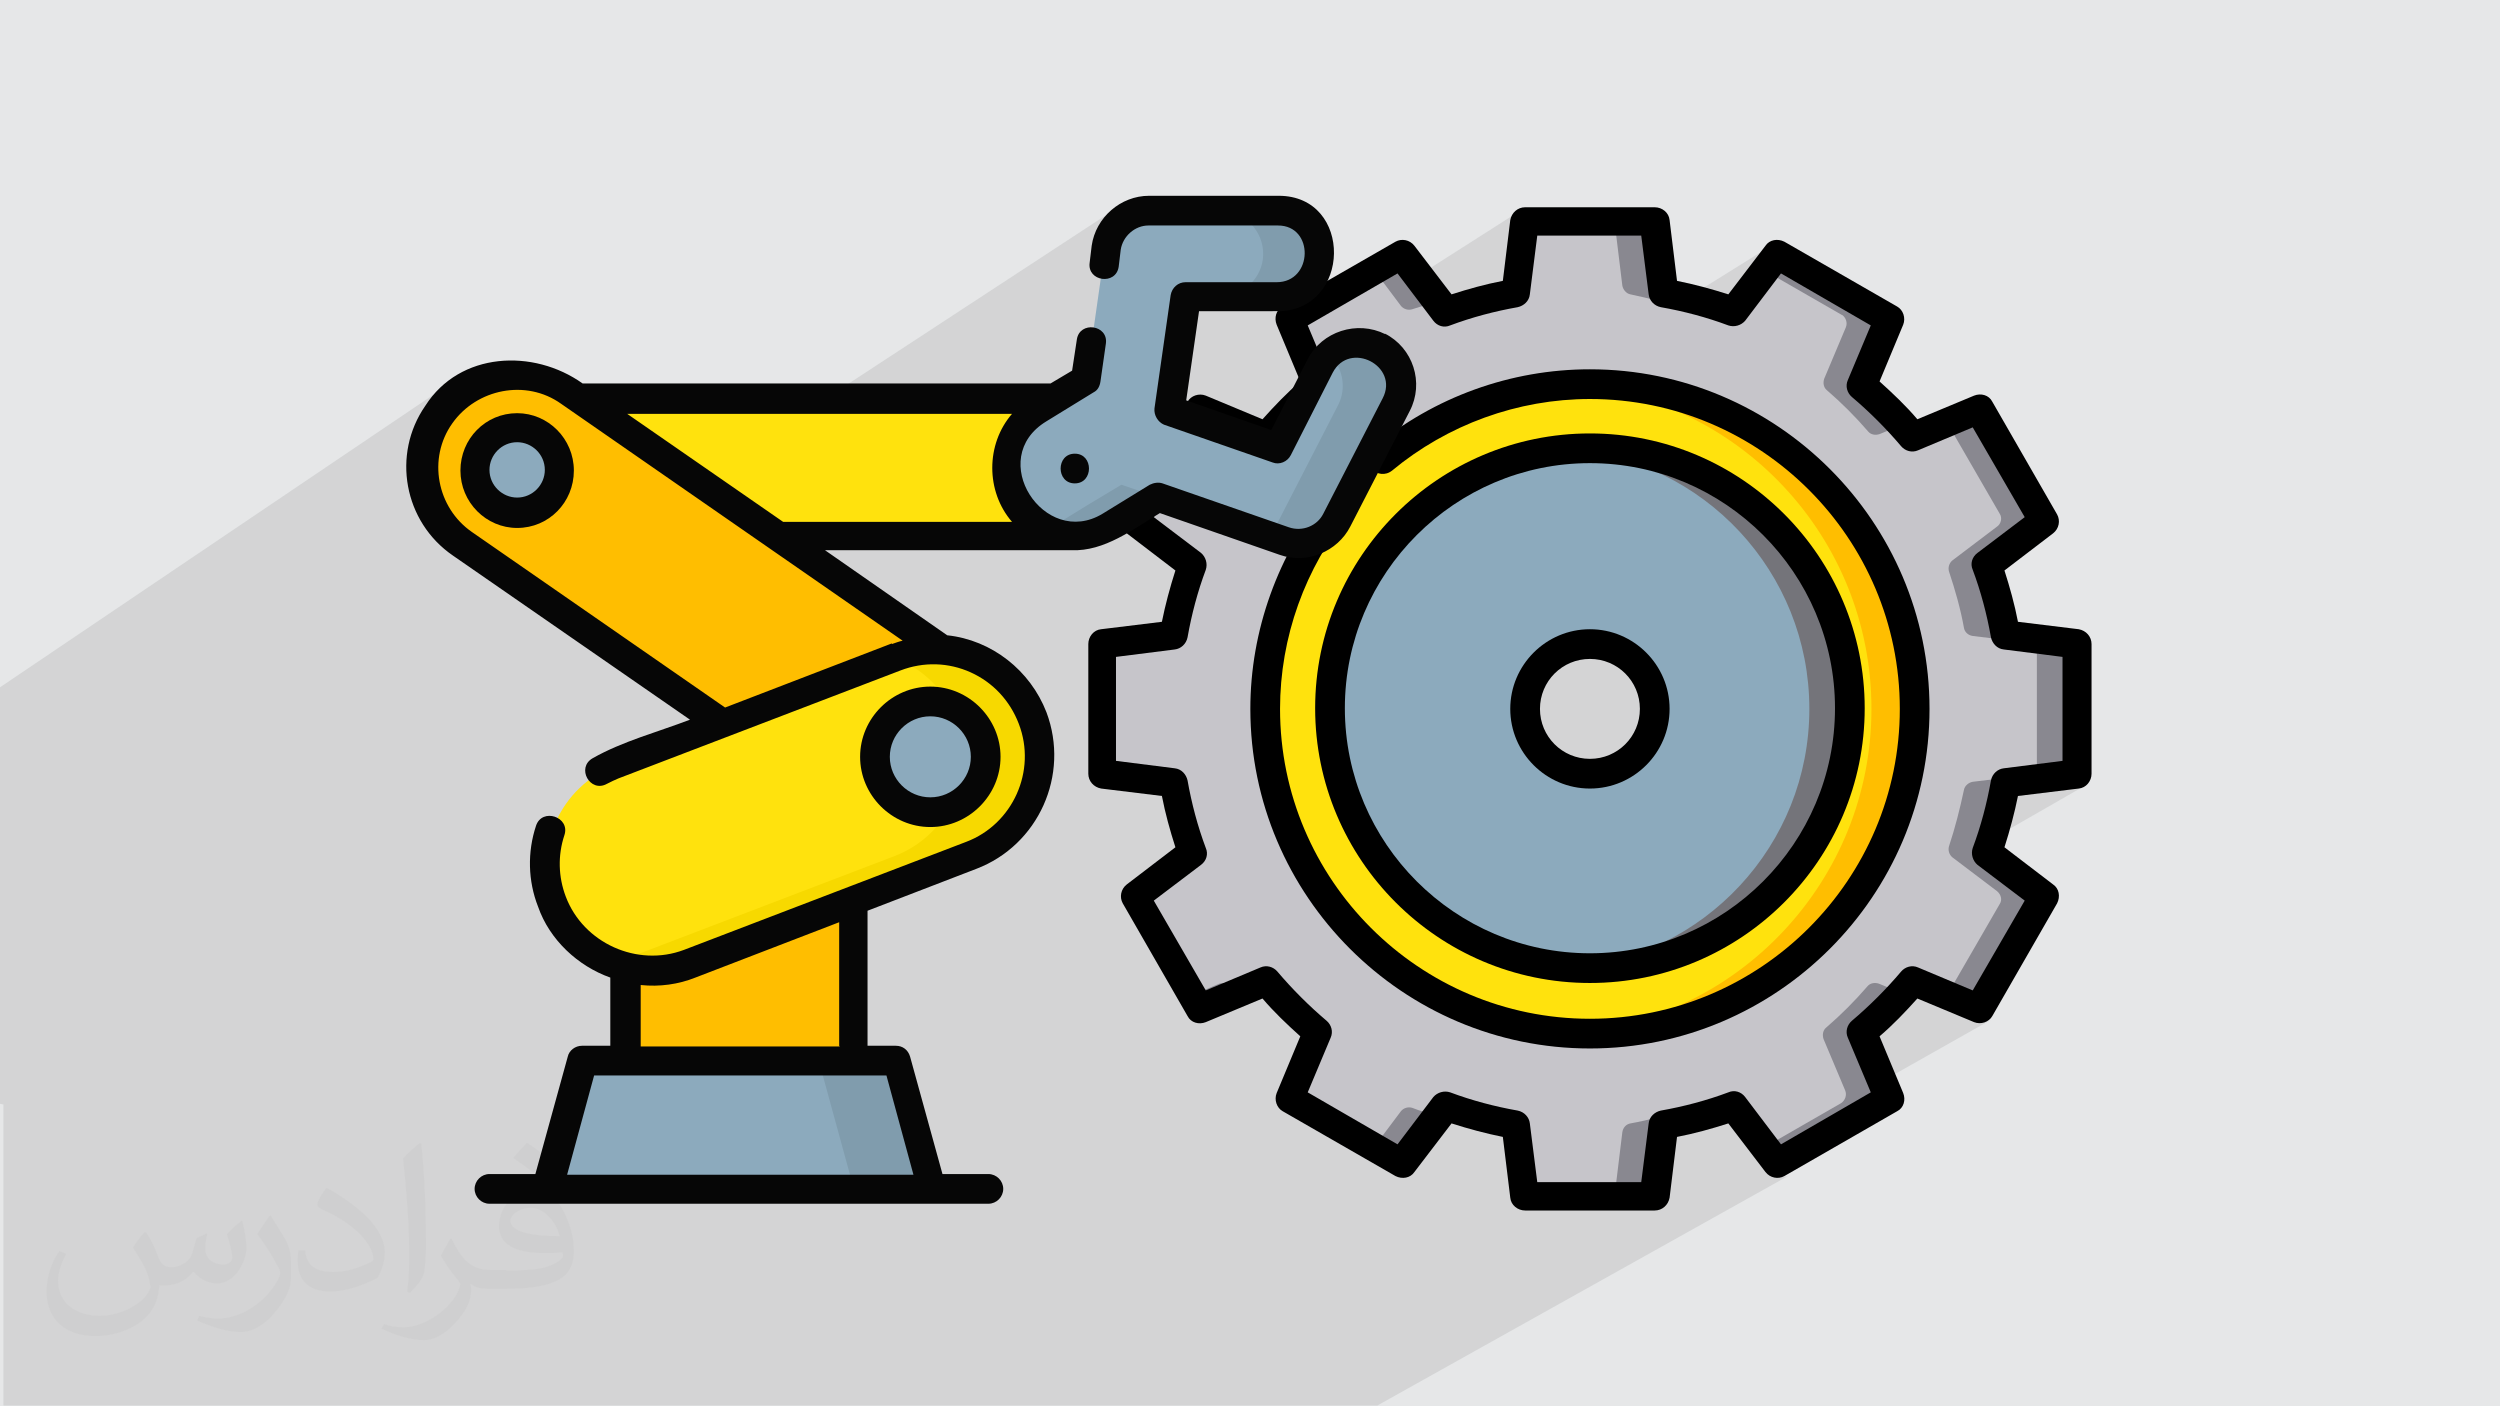
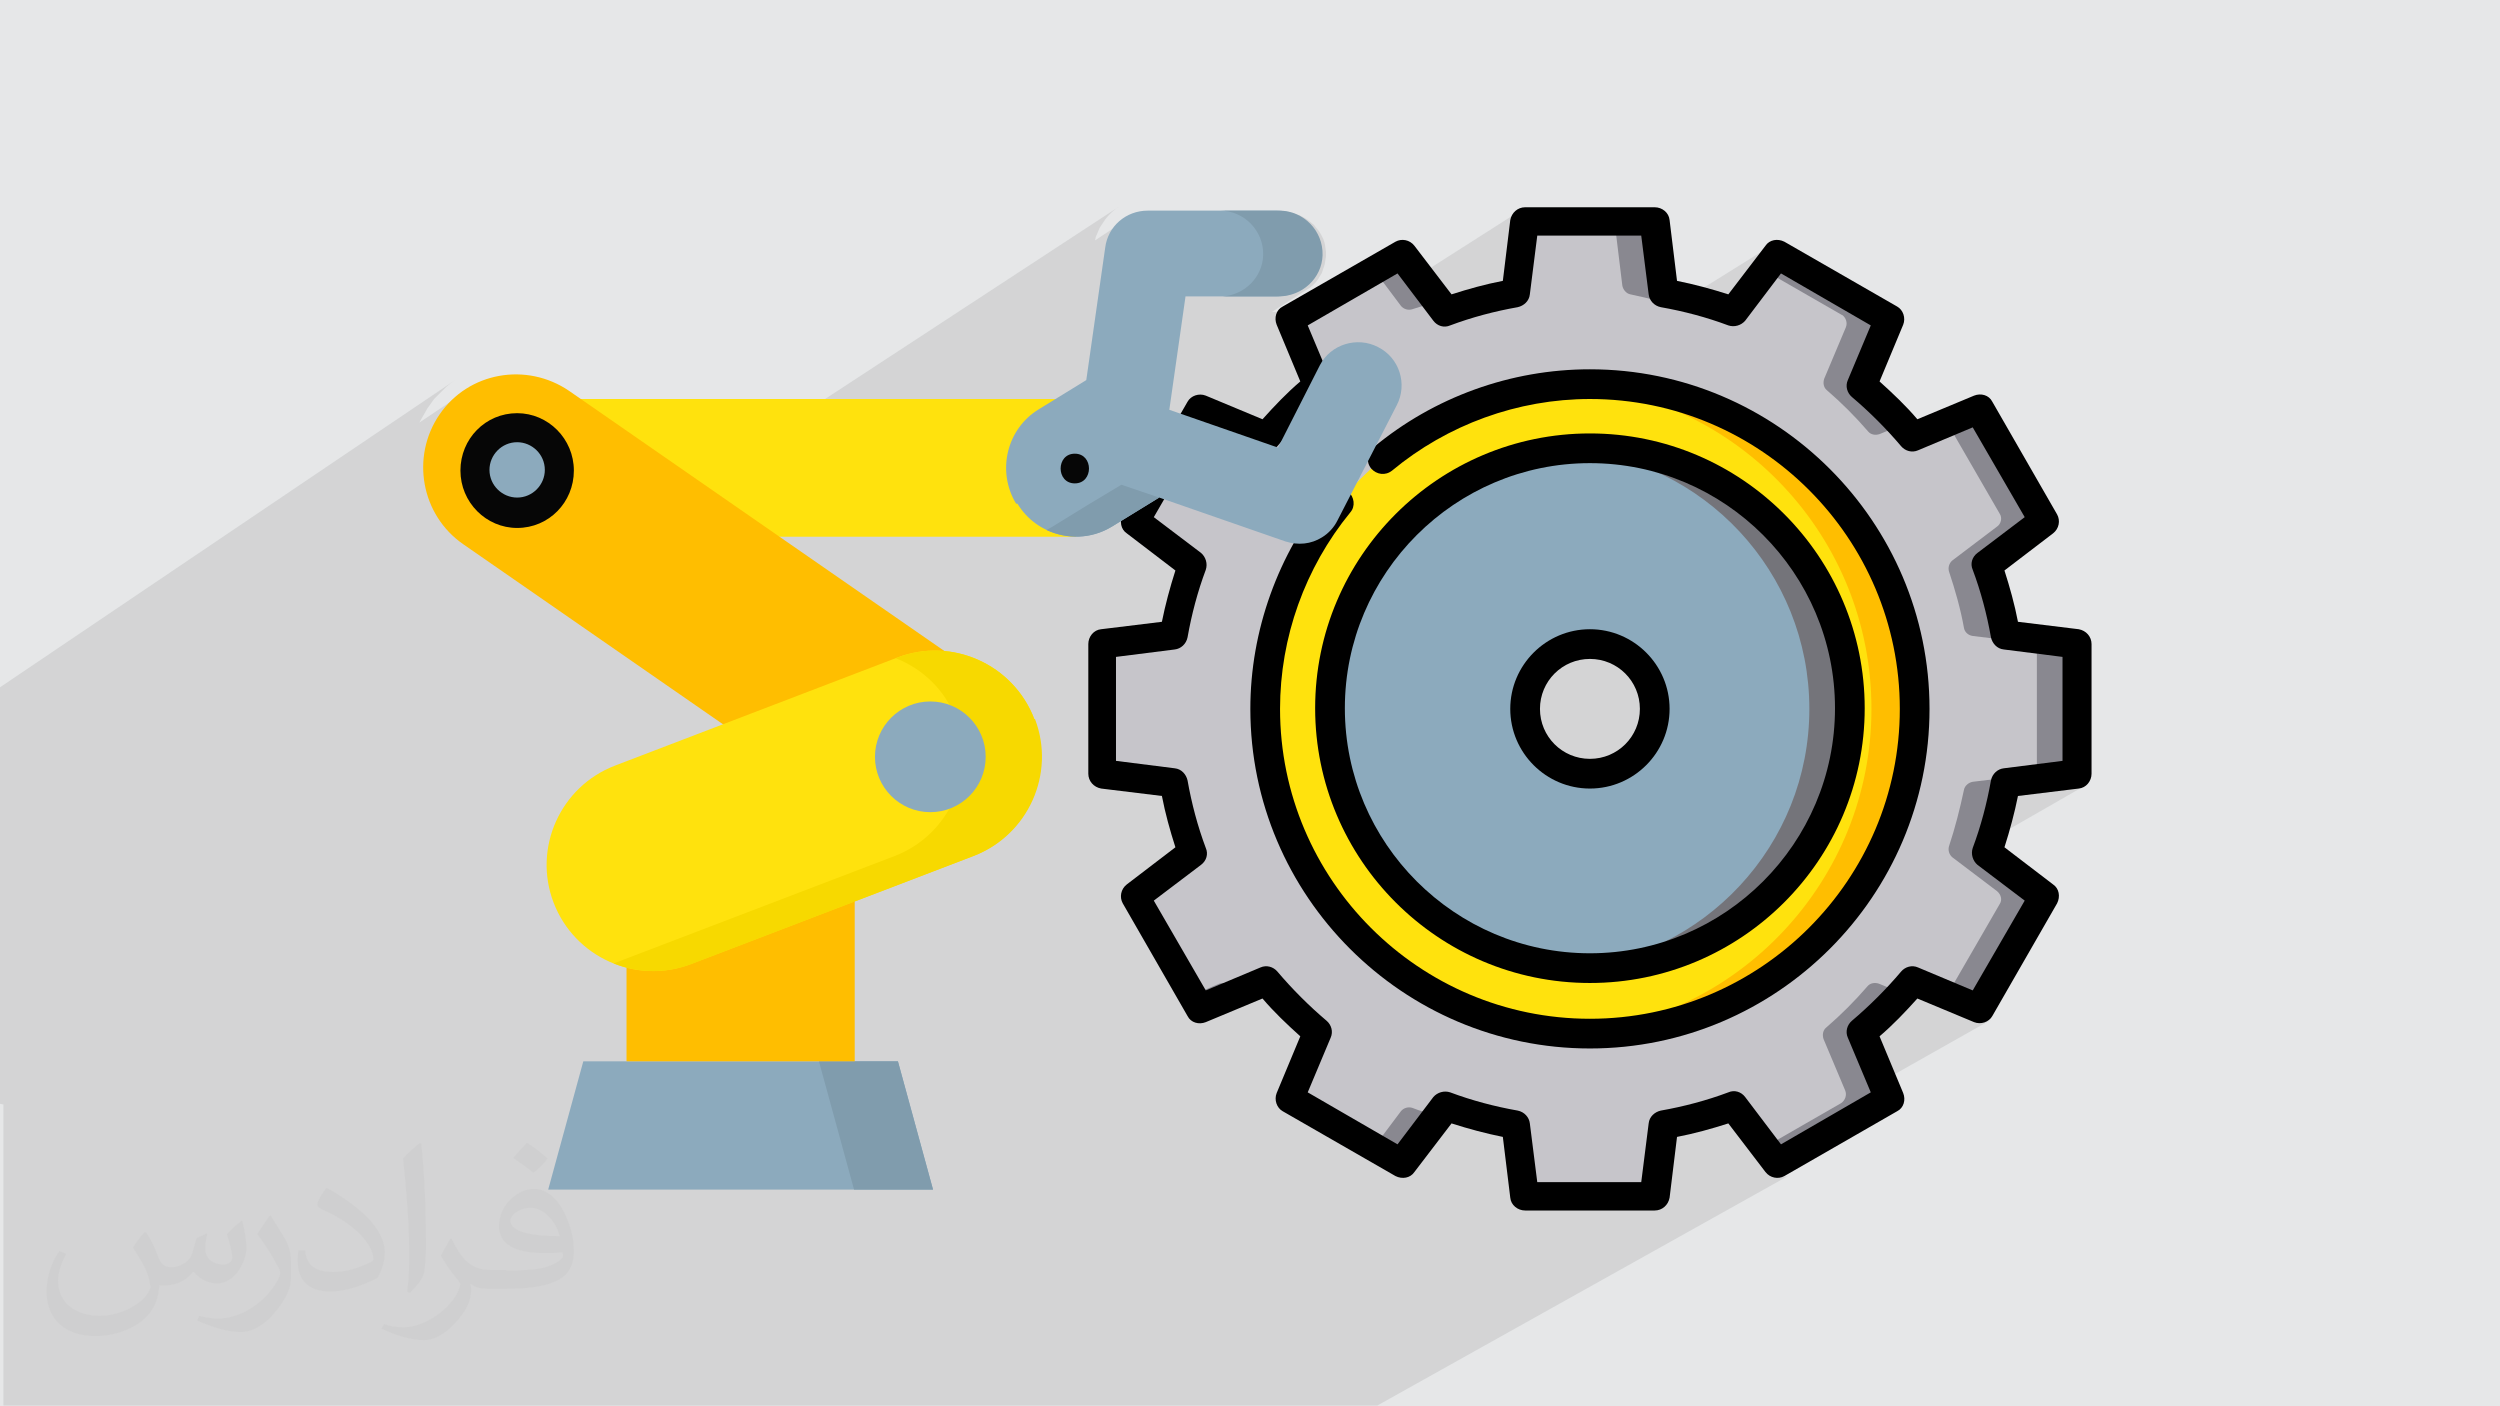
<svg xmlns="http://www.w3.org/2000/svg" xml:space="preserve" width="3.703in" height="2.083in" version="1.1" style="shape-rendering:geometricPrecision; text-rendering:geometricPrecision; image-rendering:optimizeQuality; fill-rule:evenodd; clip-rule:evenodd" viewBox="0 0 3703 2083" enable-background="new 0 0 512 512">
  <defs>
    <style type="text/css">
   
    .fil9 {fill:black}
    .fil12 {fill:#060606}
    .fil6 {fill:#74747A}
    .fil10 {fill:#809CAD}
    .fil8 {fill:#898890}
    .fil5 {fill:#8CAABD}
    .fil3 {fill:#C6C5CA}
    .fil0 {fill:#E6E7E8}
    .fil11 {fill:#F7D900}
    .fil7 {fill:#FFBE00}
    .fil4 {fill:#FFE20D}
    .fil2 {fill:#373435;fill-opacity:0.031}
    .fil1 {fill:#373435;fill-opacity:0.102}
   
  </style>
  </defs>
  <g id="Layer_x0020_1">
    <polygon class="fil0" points="0,0 3703,0 3703,2083 0,2083 " />
    <path class="fil1" d="M0 1635l0 -11 0 -2 0 -9 0 -9 0 0 0 0 0 -4 0 -2 0 -22 0 -2 0 -15 0 0 0 -8 0 -11 0 -1 0 -8 0 -5 0 -44 0 -37 0 0 0 -2 0 -5 0 0 0 -12 0 -3 0 -1 0 -8 0 -24 0 -85 0 -6 0 -10 0 -9 0 -9 0 -9 0 -7 0 -2 0 -5 0 -16 0 -49 0 -21 0 -7 0 -18 0 0 0 0 0 -25 0 -27 0 -5 0 -9 0 -15 0 0 0 -11 0 -13 0 -14 674 -455 -7 5 -6 5 -6 6 -6 6 -6 6 -5 7 -5 7 -4 7 -4 7 -4 7 0 0 64 -43 -5 4 -5 4 -5 5 -5 5 -5 5 -4 5 -4 6 0 0 -4 6 -4 6 -3 6 -3 6 0 0 60 -40 -5 3 -4 4 -4 4 -4 4 -4 4 -4 4 -3 5 -3 5 -2 4 41 -28 -8 6 -7 7 -7 7 -6 8 -5 8 -4 9 -3 9 0 1 55 -37 -7 5 -6 5 -5 6 -5 7 -4 7 -4 7 -3 8 -1 4 47 -31 -5 4 -4 4 -4 4 -4 5 -3 5 -3 5 -2 6 -2 6 -1 5 39 -26 -6 5 -5 6 -4 7 -2 8 -1 8 1 8 2 8 4 7 5 6 6 5 5 3 181 -120 124 86 605 -396 -6 4 -6 5 -5 5 -5 6 -4 6 -4 6 -3 7 -3 7 -1 5 50 -33 -5 3 -4 3 -4 4 -4 4 -3 5 -3 5 -1 1 52 -34 1 0 1 0 1 0 1 0 1 0 1 0 1 0 1 0 192 0 7 0 6 1 6 2 6 2 6 3 5 3 5 4 5 4 4 5 4 5 3 5 3 6 2 6 1 6 1 7 0 7 -1 6 -1 6 -2 6 -2 6 -3 5 -3 5 -4 5 -4 4 -5 4 -5 3 0 0 0 0 -50 32 10 0 12 -8 -3 2 -3 3 -2 2 0 0 10 0 9 -1 9 -2 8 -3 8 -4 -46 29 0 2 2 4 30 -19 -2 2 -2 2 -1 2 -1 2 -1 3 0 1 121 -77 30 -18 3 -1 3 -1 3 0 3 0 3 1 2 1 2 2 2 2 13 17 149 -95 -3 2 -3 3 -2 3 -2 4 -1 4 -3 24 30 -19 -2 2 -2 2 -1 2 -1 2 -1 3 -3 24 24 -15 -6 45 106 -67 60 0 3 0 3 1 2 1 2 2 2 2 1 2 1 2 1 3 10 82 0 2 1 2 1 2 1 2 2 2 2 1 2 1 2 1 3 1 3 1 3 1 3 1 3 1 2 0 130 -81 -3 2 -3 3 -40 53 54 -34 2 -1 3 -1 3 0 3 0 3 1 3 1 144 83 2 2 2 2 1 2 1 2 1 3 0 3 0 3 -1 3 -32 76 -1 2 0 2 0 2 0 2 1 2 1 2 1 2 2 2 3 3 3 3 3 3 3 3 3 3 3 3 3 3 3 3 3 3 3 3 3 3 3 3 3 3 3 3 3 3 3 3 -107 65 1 1 17 17 5 6 152 -91 78 135 1 3 1 3 0 3 0 3 -1 3 -1 2 -2 2 -2 2 -66 50 -2 2 -1 2 -1 2 -1 2 -1 2 0 2 0 2 1 2 2 5 2 5 2 5 2 5 2 5 1 5 1 5 1 5 1 5 1 5 1 5 1 5 1 5 1 5 1 5 1 5 1 2 1 2 1 2 2 2 2 1 2 1 2 1 2 0 82 10 3 1 2 1 2 1 2 2 2 2 1 2 1 3 0 3 0 165 38 -5 -49 28 57 -7 0 0 3 -1 0 0 2 -1 0 0 0 0 0 0 -51 29 62 -8 4 -1 4 -2 -190 109 60 45 2 2 2 2 1 2 1 3 0 3 0 3 -1 3 -1 3 -67 116 28 12 -24 14 21 9 -24 14 24 -14 0 0 3 1 0 0 3 0 0 0 3 0 0 0 3 -1 2 -1 0 0 0 0 -30 17 21 9 4 1 4 0 4 0 4 -1 4 -2 -154 87 6 15 1 3 0 3 0 3 -1 3 -1 2 -1 2 -2 2 -2 2 -144 83 0 0 -31 17 2 3 3 3 3 2 3 2 4 1 4 0 4 0 4 -1 4 -2 -612 342 -37 0 -6 0 0 0 -4 0 -21 0 -5 0 -13 0 -5 0 -6 0 -8 0 -16 0 -23 0 0 0 -4 0 -8 0 0 0 0 0 -11 0 0 0 -24 0 -11 0 0 0 -4 0 -8 0 -13 0 -2 0 -5 0 -19 0 -1 0 -2 0 -3 0 -2 0 -11 0 -13 0 -2 0 -1 0 -5 0 -1 0 -1 0 -2 0 -2 0 0 0 -7 0 -4 0 -3 0 -23 0 -3 0 -2 0 -3 0 -2 0 0 0 -5 0 -1 0 -3 0 -2 0 -6 0 -17 0 -35 0 -57 0 -24 0 -3 0 -4 0 -10 0 0 0 -16 0 -10 0 -7 0 -2 0 -1 0 -7 0 -3 0 -2 0 -13 0 -16 0 -1 0 -2 0 -2 0 0 0 -2 0 -8 0 -8 0 -3 0 -21 0 -2 0 -9 0 -1 0 -2 0 -6 0 0 0 0 0 -1 0 -1 0 0 0 -6 0 -5 0 -4 0 -17 0 -7 0 -4 0 -3 0 0 0 0 0 -1 0 -9 0 -1 0 -24 0 -15 0 -5 0 -36 0 -30 0 -5 0 -52 0 -1 0 -9 0 -26 0 -8 0 -10 0 -5 0 -20 0 0 0 0 0 -30 0 -21 0 -26 0 -1 0 -4 0 -8 0 -16 0 -6 0 -9 0 -23 0 -78 0 -8 0 -1 0 -7 0 -6 0 -16 0 -4 0 -4 0 -1 0 -1 0 -12 0 -4 0 -4 0 -5 0 -1 0 -3 0 -7 0 -3 0 -1 0 -8 0 -2 0 -9 0 -2 0 -3 0 -11 0 -9 0 -20 0 -182 0 -19 0 -14 0 -13 0 -1 0 -10 0 -2 0 -5 0 -2 0 -18 0 -2 0 -8 0 -2 0 0 0 -5 0 0 0 -21 0 0 0 -17 0 -5 0 -5 0 -71 0 -1 0 -9 0 -7 0 -3 0 -9 0 -11 0 -10 0 -4 0 -1 0 -2 0 -4 0 -19 0 -9 0 -10 0 -13 0 -3 0 -19 0 -3 0 -5 0 -2 0 -13 0 -16 0 -4 0 -5 0 -15 0 -4 0 0 0 -7 0 0 0 -3 0 -2 0 -3 0 -3 0 -37 0 -6 0 -6 0 -11 0 -7 0 -5 0 0 0 -6 0 0 -3 0 -1 0 -3 0 -1 0 -4 0 -9 0 -5 0 -6 0 -1 0 -1 0 -2 0 -2 0 -3 0 -1 0 0 0 -3 0 -1 0 0 0 -3 0 -2 0 -5 0 -1 0 -7 0 -1 0 0 0 0 0 0 0 0 0 0 0 -1 0 -2 0 0 0 0 0 -1 0 -1 0 0 0 0 0 -1 0 -7 0 -1 0 -1 0 0 0 -10 0 0 0 0 0 -1 0 0 0 -2 0 -4 0 0 0 -3 0 0 0 -2 0 -2 0 0 0 -3 0 -12 0 -1 0 0 0 -2 0 -4 0 -5 0 0 0 -4 0 -11 0 -1 0 -2 0 0 0 -17 0 -13 0 -1 0 -10 0 -4 0 -3 0 0 0 -3 0 -1 0 -7 0 -1 0 -6 0 -1 0 -1 0 -6 0 -2 0 -1 0 -1 0 0 0 -5 0 -1 0 -1 0 -1 0 0 0 0 0 -1 0 -3 0 -2 0 -3 0 -7 0 0 0 -1 0 -1 0 -1 0 -1 0 -4 0 0 0 0 0 -1 0 0 0 -7 0 -1 0 0 0 -3 0 -2 0 -2 0 -2 0 -1 0 -7 0 -1 0 0 0 -1 0 0 0 0 0 -1 0 -3 0 0 0 -4 0 -4 0 -9 0 0 0 0 0 -1 0 -1 0 -1 0 -1 0 -1 0 0 0 -5 0 -12 0 -1 0 -1 0 -4 0 -2 0 -2 0 -2 0 -3 0 -2 0 -2 0 0 0 -3 0 0 0 -2 0 -6 0 -1 0 -1 0 0 0 -3 0 -4 0 -3 0 0 0 0 0 -5 0 -2 0 -3 0 -4 0 -5 0 -1 0 -1 0 -2 0 -1 0 -13 0 -3 0 -6 0 0 0 -11 0 -12 0 -5zm2920 -146l0 0 0 0z" />
    <path class="fil2" d="M217 1826c7,11 12,21 16,32 3,7 5,19 21,19 5,0 11,-1 17,-5 7,-3 12,-9 14,-17l6 -21 15 -7 1 1c-2,8 -3,16 -3,21 0,18 15,24 27,24 7,0 13,-4 13,-10 0,-8 -4,-23 -8,-35 7,-7 14,-14 22,-20l1 1c4,15 6,30 6,40 0,10 -4,20 -8,27 -7,14 -20,25 -36,25 -12,0 -25,-6 -34,-17l-1 0c-9,11 -22,20 -43,20l-7 0c-1,14 -4,24 -9,33 -13,25 -50,42 -85,42 -49,0 -73,-28 -73,-66 0,-23 8,-45 19,-60l10 4c-7,14 -12,27 -12,40 0,35 29,52 62,52 31,0 68,-19 75,-42 -3,-25 -12,-36 -26,-59 4,-7 10,-15 17,-23l1 0 0 0 2 1zm564 -133c10,6 20,14 30,23 -6,8 -12,15 -21,21 -10,-8 -20,-15 -30,-22 7,-8 14,-15 20,-22l0 0 1 0zm5 96c-17,0 -30,11 -30,19 0,17 33,23 73,23 -5,-20 -22,-42 -43,-42zm-37 93c22,0 41,-1 55,-4 16,-4 30,-12 30,-18 0,-2 0,-3 -1,-5 -9,1 -19,1 -29,1 -29,0 -52,-7 -61,-23 -2,-5 -4,-10 -4,-16 0,-16 7,-32 19,-42 10,-9 21,-14 33,-14 20,0 37,16 48,42 6,14 11,30 11,51 0,14 -4,25 -12,34 -16,15 -45,21 -90,21l-20 0 0 0 -5 0c-11,0 -19,-2 -25,-7l-1 0c0,3 1,5 1,7 0,10 -3,23 -10,33 -20,30 -42,43 -60,43 -19,0 -42,-7 -63,-17l4 -7c7,3 16,5 29,5 34,0 78,-33 84,-64 -1,-3 -4,-6 -7,-10 -10,-12 -16,-22 -22,-32 5,-10 10,-18 14,-25l2 0c14,29 28,46 57,46l5 0 0 0 21 0 0 0 -3 1zm-146 31c2,-14 3,-29 3,-43l0 -21c0,-39 -5,-96 -9,-133 7,-8 17,-17 25,-23l2 1c5,47 7,101 7,151 0,13 -1,26 -2,35 -1,12 -8,21 -22,35l-3 -1 0 0 -1 -1zm-151 -62c1,18 10,33 41,33 20,0 36,-5 55,-14 3,-1 5,-3 5,-5 0,-12 -9,-27 -24,-41 -14,-13 -34,-25 -51,-32 -6,-3 -8,-5 -8,-8 0,-5 7,-16 13,-24l2 0c20,11 43,27 60,44 15,16 25,33 25,51 0,13 -4,26 -11,38 -22,11 -46,20 -70,20 -29,0 -48,-14 -48,-45 0,-3 0,-9 1,-16l10 0 0 0 0 -1zm-52 -52l18 29c7,11 13,22 13,41l0 24c0,19 -12,39 -32,60 -15,14 -29,20 -42,20 -19,0 -40,-6 -65,-17l3 -7c8,2 17,4 28,4 36,0 72,-26 89,-58 2,-4 3,-7 3,-9 0,-4 -2,-8 -4,-11 -9,-17 -19,-33 -30,-47 6,-9 12,-18 18,-27l1 0 0 -2z" />
    <g id="_2722493292384">
      <g>
        <path class="fil3" d="M3064 952l-82 -10c-6,-1 -12,-6 -13,-12 -6,-28 -13,-56 -22,-83 -2,-6 0,-13 5,-17l66 -50c6,-5 8,-13 4,-19l-83 -144c-4,-6 -12,-9 -19,-6l-76 32c-6,2 -13,1 -17,-4 -19,-22 -39,-42 -61,-61 -5,-4 -6,-11 -4,-17l32 -76c3,-7 0,-15 -6,-19l-144 -83c-6,-4 -15,-2 -19,4l-50 66c-4,5 -11,7 -17,5 -27,-9 -55,-17 -83,-22 -6,-1 -11,-6 -12,-13l-10 -82c-1,-7 -7,-13 -15,-13l-166 0c-7,0 -14,6 -15,13l-10 82c-1,6 -6,12 -12,13 -28,6 -56,13 -83,22 -6,2 -13,0 -17,-5l-50 -66c-5,-6 -13,-8 -19,-4l-144 83c-6,4 -9,12 -6,19l32 76c2,6 1,13 -4,17 -22,19 -42,39 -61,61 -4,5 -11,6 -17,4l-76 -32c-7,-3 -15,0 -19,6l-83 144c-4,6 -2,15 4,19l66 50c5,4 7,11 5,17 -9,27 -17,55 -22,83 -1,6 -6,11 -13,12l-82 10c-7,1 -13,7 -13,15l0 166c0,7 6,14 13,15l82 10c6,1 12,6 13,12 6,28 13,56 22,83 2,6 0,13 -5,17l-66 50c-6,5 -8,13 -4,19l83 144c4,6 12,9 19,6l76 -32c6,-2 13,-1 17,4 19,22 39,42 61,61 5,4 6,11 4,17l-32 76c-3,7 0,15 6,19l144 83c6,4 15,2 19,-4l50 -66c4,-5 11,-7 17,-5 27,9 55,17 83,22 6,1 11,6 12,13l10 82c1,7 7,13 15,13l166 0c7,0 14,-6 15,-13l10 -82c1,-6 6,-12 12,-13 28,-6 56,-13 83,-22 6,-2 13,0 17,5l50 66c5,6 13,8 19,4l144 -83c6,-4 9,-12 6,-19l-32 -76c-2,-6 -1,-13 4,-17 22,-19 42,-39 61,-61 4,-5 11,-6 17,-4l76 32c7,3 15,0 19,-6l83 -144c4,-6 2,-15 -4,-19l-66 -50c-5,-4 -7,-11 -5,-17 9,-27 17,-55 22,-83 1,-6 6,-11 13,-12l82 -10c7,-1 13,-7 13,-15l0 -166c0,-7 -6,-14 -13,-15zm-709 194c-53,0 -96,-43 -96,-96 0,-53 43,-96 96,-96 53,0 96,43 96,96 0,53 -43,96 -96,96z" />
        <path class="fil4" d="M2355 569c-266,0 -481,215 -481,481 0,266 215,481 481,481 266,0 481,-215 481,-481 0,-266 -215,-481 -481,-481zm0 577c-53,0 -96,-43 -96,-96 0,-53 43,-96 96,-96 53,0 96,43 96,96 0,53 -43,96 -96,96z" />
        <path class="fil5" d="M2355 665c-213,0 -385,172 -385,385 0,213 172,385 385,385 213,0 385,-172 385,-385 0,-213 -172,-385 -385,-385zm0 481c-53,0 -96,-43 -96,-96 0,-53 43,-96 96,-96 53,0 96,43 96,96 0,53 -43,96 -96,96z" />
        <g>
          <path class="fil6" d="M2355 665c-10,0 -20,0 -30,1 198,15 355,181 355,384 0,202 -156,368 -355,384 10,1 20,1 30,1 213,0 385,-172 385,-385 0,-213 -172,-385 -385,-385z" />
        </g>
        <g>
          <path class="fil7" d="M2355 569c-11,0 -21,0 -32,1 251,16 449,225 449,480 0,255 -199,464 -449,480 10,1 21,1 32,1 266,0 481,-215 481,-481 0,-266 -215,-481 -481,-481z" />
        </g>
        <g>
          <g>
            <g>
              <path class="fil8" d="M2075 453c4,5 11,7 17,5 13,-4 25,-8 38,-12l-45 -59c-5,-6 -13,-8 -19,-4l-30 18 39 52z" />
            </g>
            <g>
              <path class="fil8" d="M3064 952l-82 -10c-6,-1 -12,-6 -13,-12 -6,-28 -13,-56 -22,-83 -2,-6 0,-13 5,-17l66 -50c6,-5 8,-13 4,-19l-83 -144c-4,-6 -12,-9 -19,-6l-36 15 78 135c4,6 2,15 -4,19l-66 50c-5,4 -7,11 -5,17 9,27 17,55 22,83 1,6 6,11 13,12l82 10c7,1 13,7 13,15l0 166c0,7 -6,14 -13,15l-82 10c-6,1 -12,6 -13,12 -6,28 -13,56 -22,83 -2,6 0,13 5,17l66 50c6,5 8,13 4,19l-78 135 36 15c7,3 15,0 19,-6l83 -144c4,-6 2,-15 -4,-19l-66 -50c-5,-4 -7,-11 -5,-17 9,-27 17,-55 22,-83 1,-6 6,-11 13,-12l82 -10c7,-1 13,-7 13,-15l0 -166c0,-7 -6,-14 -13,-15z" />
            </g>
            <g>
              <path class="fil8" d="M2728 466c6,4 9,12 6,19l-32 76c-2,6 -1,13 4,17 22,19 42,39 61,61 4,5 11,6 17,4l34 -14c-16,-18 -33,-35 -51,-50 -5,-4 -6,-11 -4,-17l32 -76c3,-7 0,-15 -6,-19l-144 -83c-6,-4 -15,-2 -19,4l-10 14 113 65z" />
            </g>
            <g>
              <path class="fil8" d="M1807 643c6,2 13,1 17,-4 3,-3 6,-7 9,-10l-42 -18c-7,-3 -15,0 -19,6l-5 9 40 17z" />
            </g>
            <g>
              <path class="fil8" d="M2393 341l10 82c1,6 6,12 12,13 28,6 56,13 83,22 6,2 13,0 17,-5l5 -7c-15,-4 -30,-7 -45,-10 -6,-1 -11,-6 -12,-13l-10 -82c-1,-7 -7,-13 -15,-13l-60 0c7,0 14,6 15,13z" />
            </g>
            <g>
              <path class="fil8" d="M2817 1471l-34 -14c-6,-2 -13,-1 -17,4 -19,22 -39,42 -61,61 -5,4 -6,11 -4,17l32 76c3,7 0,15 -6,19l-113 65 10 14c5,6 13,8 19,4l144 -83c6,-4 9,-12 6,-19l-32 -76c-2,-6 -1,-13 4,-17 18,-16 35,-33 51,-50z" />
            </g>
            <g>
-               <path class="fil8" d="M2515 1647c-4,-5 -11,-7 -17,-5 -27,9 -55,17 -83,22 -6,1 -11,6 -12,13l-10 82c-1,7 -7,13 -15,13l60 0c7,0 14,-6 15,-13l10 -82c1,-6 6,-12 12,-13 15,-3 30,-6 45,-10l-5 -7z" />
-             </g>
+               </g>
            <g>
              <path class="fil8" d="M1823 1461c-4,-5 -11,-6 -17,-4l-40 17 5 9c4,6 12,9 19,6l42 -18c-3,-3 -6,-7 -9,-10z" />
            </g>
            <g>
              <path class="fil8" d="M2092 1641c-6,-2 -13,0 -17,5l-39 52 30 18c6,4 15,2 19,-4l45 -59c-13,-4 -26,-7 -38,-12z" />
            </g>
          </g>
        </g>
      </g>
      <g>
        <path class="fil9" d="M3079 932l-90 -11c-5,-26 -12,-51 -20,-76l72 -55c9,-7 11,-19 6,-28l-96 -167c-5,-10 -17,-13 -27,-9l-84 35c-17,-20 -36,-38 -56,-56l35 -84c4,-10 0,-22 -9,-27l-167 -96c-10,-5 -22,-3 -28,6l-55 72c-25,-8 -51,-15 -76,-20l-11 -90c-1,-11 -11,-19 -22,-19l-192 0c-11,0 -20,8 -22,19l-11 90c-26,5 -51,12 -76,20l-55 -72c-7,-9 -19,-11 -28,-6l-167 96c-10,5 -13,17 -9,27l35 84c-20,17 -38,36 -56,56l-84 -35c-10,-4 -22,0 -27,9l-96 167c-5,10 -3,22 6,28l72 55c-8,25 -15,51 -20,76l-90 11c-11,1 -19,11 -19,22l0 192c0,11 8,20 19,22l90 11c5,26 12,51 20,76l-72 55c-9,7 -11,19 -6,28l96 167c5,10 17,13 27,9l84 -35c17,20 36,38 56,56l-35 84c-4,10 0,22 9,27l167 96c10,5 22,3 28,-6l55 -72c25,8 51,15 76,20l11 90c1,11 11,19 22,19l192 0c11,0 20,-8 22,-19l11 -90c26,-5 51,-12 76,-20l55 72c7,9 19,11 28,6l167 -96c10,-5 13,-17 9,-27l-35 -84c20,-17 38,-36 56,-56l84 35c10,4 22,0 27,-9l96 -167c5,-10 3,-22 -6,-28l-72 -55c8,-25 15,-51 20,-76l90 -11c11,-1 19,-11 19,-22l0 -192c0,-11 -8,-20 -19,-22zm-24 195l-87 11c-9,1 -17,8 -19,18 -6,34 -15,68 -27,100 -3,9 0,19 7,25l70 53 -77 133 -81 -34c-9,-4 -19,-1 -25,6 -22,26 -47,51 -73,73 -7,6 -10,16 -6,25l34 81 -133 77 -53 -70c-6,-8 -16,-11 -25,-7 -32,12 -66,21 -100,27 -9,2 -17,9 -18,19l-11 87 -154 0 -11 -87c-1,-9 -8,-17 -18,-19 -34,-6 -68,-15 -100,-27 -9,-3 -19,0 -25,7l-53 70 -133 -77 34 -81c4,-9 1,-19 -6,-25 -26,-22 -51,-47 -73,-73 -6,-7 -16,-10 -25,-6l-81 34 -77 -133 70 -53c8,-6 11,-16 7,-25 -12,-32 -21,-66 -27,-100 -2,-9 -9,-17 -19,-18l-87 -11 0 -154 87 -11c9,-1 17,-8 19,-18 6,-34 15,-68 27,-100 3,-9 0,-19 -7,-25l-70 -53 77 -133 81 34c9,4 19,1 25,-6 22,-26 47,-51 73,-73 7,-6 10,-16 6,-25l-34 -81 133 -77 53 70c6,8 16,11 25,7 32,-12 66,-21 100,-27 9,-2 17,-9 18,-19l11 -87 154 0 11 87c1,9 8,17 18,19 34,6 68,15 100,27 9,3 19,0 25,-7l53 -70 133 77 -34 81c-4,9 -1,19 6,25 26,22 51,47 73,73 6,7 16,10 25,6l81 -34 77 133 -70 53c-8,6 -11,16 -7,25 12,32 21,66 27,100 2,9 9,17 19,18l87 11 0 154z" />
        <path class="fil9" d="M2355 547c-117,0 -231,41 -321,116 -9,8 -11,21 -3,31 8,9 21,11 31,3 82,-68 186,-106 293,-106 253,0 459,206 459,459 0,253 -206,459 -459,459 -253,0 -459,-206 -459,-459 0,-106 37,-209 104,-291 8,-9 6,-23 -3,-31 -9,-8 -23,-6 -31,3 -73,90 -114,203 -114,319 0,277 226,503 503,503 277,0 503,-226 503,-503 0,-277 -226,-503 -503,-503z" />
        <path class="fil9" d="M2355 1456c224,0 407,-182 407,-407 0,-224 -182,-407 -407,-407 -224,0 -407,182 -407,407 0,224 182,407 407,407zm0 -770c200,0 363,163 363,363 0,200 -163,363 -363,363 -200,0 -363,-163 -363,-363 0,-200 163,-363 363,-363z" />
        <path class="fil9" d="M2355 1168c65,0 118,-53 118,-118 0,-65 -53,-118 -118,-118 -65,0 -118,53 -118,118 0,65 53,118 118,118zm0 -192c41,0 74,33 74,74 0,41 -33,74 -74,74 -41,0 -74,-33 -74,-74 0,-41 33,-74 74,-74z" />
      </g>
      <g>
        <g>
          <g>
            <g>
              <g>
                <path class="fil4" d="M1594 795l-833 0c-56,0 -102,-46 -102,-102l0 0c0,-56 46,-102 102,-102l833 0 0 204z" />
                <path class="fil7" d="M1302 1233l-616 -427c-62,-43 -78,-129 -35,-192l0 0c43,-63 129,-78 192,-35l616 427c62,43 78,129 35,192l0 0c-43,63 -129,78 -192,35l0 0z" />
                <g>
                  <g>
                    <polygon class="fil5" points="1382,1762 812,1762 864,1572 1330,1572 " />
                    <polygon class="fil10" points="1330,1572 1213,1572 1265,1762 1382,1762 " />
                  </g>
                  <polygon class="fil7" points="928,1303 1266,1303 1266,1572 928,1572 " />
                </g>
                <path class="fil4" d="M1441 1268l-418 160c-81,31 -172,-10 -203,-91l0 0c-31,-81 10,-172 91,-203l418 -160c81,-31 172,10 203,91l0 0c31,81 -10,172 -91,203z" />
                <path class="fil11" d="M1532 1065l0 0c-31,-81 -122,-122 -203,-91l-2 1c40,16 73,47 89,90l0 0c31,81 -10,172 -91,203l-416 159c35,14 76,16 115,1l418 -160c81,-31 122,-122 91,-203l0 0z" />
                <g>
                  <circle class="fil5" cx="1378" cy="1121" r="82" />
                  <circle class="fil5" cx="766" cy="697" r="63" />
                </g>
              </g>
            </g>
            <g>
              <path class="fil5" d="M1507 746c29,48 92,63 140,34l52 -32 18 -11 187 65c19,6 38,4 54,-6 10,-6 18,-15 23,-25l88 -171c16,-31 4,-70 -28,-86 -31,-16 -70,-4 -86,27l-62 122 -161 -56 24 -168 135 0c35,0 64,-27 65,-61 1,-36 -28,-66 -64,-66l-192 0c-32,0 -59,23 -63,55l-28 196 -70 43c-48,29 -63,92 -34,140l0 0z" />
            </g>
            <g>
              <path class="fil10" d="M1807 312c36,0 65,30 64,66 -1,33 -28,59 -60,61l83 0c35,0 64,-27 65,-61 1,-36 -28,-66 -64,-66l-192 0c-2,0 -3,0 -5,0l109 0z" />
              <path class="fil10" d="M1661 718l-50 30 -52 32c-3,2 -6,3 -9,5 30,14 66,14 97,-5l70 -43 -56 -19z" />
-               <path class="fil10" d="M2042 515c-25,-13 -54,-8 -73,10 20,19 26,50 13,75l-88 171c-4,9 -11,16 -18,21l28 10c19,6 38,4 54,-6 10,-6 18,-15 23,-25l88 -171c16,-31 4,-70 -28,-86l0 0z" />
            </g>
          </g>
        </g>
        <g>
-           <path class="fil12" d="M1482 1121c0,-57 -47,-104 -104,-104 -57,0 -104,47 -104,104 0,57 47,104 104,104 57,0 104,-47 104,-104zm-164 0c0,-33 27,-60 60,-60 33,0 60,27 60,60 0,33 -27,60 -60,60 -33,0 -60,-27 -60,-60z" />
          <path class="fil12" d="M766 612c-47,0 -84,38 -84,85 0,47 38,85 84,85 47,0 84,-38 84,-85 0,-47 -38,-85 -84,-85zm0 125c-22,0 -41,-18 -41,-41 0,-22 18,-41 41,-41 22,0 41,18 41,41 0,22 -18,41 -41,41z" />
-           <path class="fil12" d="M2052 495c-42,-21 -94,-4 -115,37l-54 105 -126 -44 19 -132 116 0c110,0 113,-171 2,-171l-192 0c0,0 0,0 0,0 -42,0 -79,32 -85,74l-3 25c-4,28 39,34 43,6l3 -25c3,-20 21,-36 41,-36l0 0 192 0c54,0 52,84 -2,84l-135 0c0,0 0,0 0,0 -11,0 -20,8 -22,19l-24 168c-1,10 5,20 14,24l161 56c10,4 22,-1 27,-11l62 -122c25,-48 99,-10 74,38l-88 171c-9,18 -31,27 -51,20l-187 -65c-6,-2 -13,-1 -19,2l-70 43c-86,52 -174,-82 -83,-137l70 -43c6,-3 9,-9 10,-16l8 -56c4,-28 -39,-34 -43,-6l-7 46 -32 19 -693 0c-73,-52 -182,-47 -233,33 -50,72 -32,172 41,222l351 243c-47,18 -100,32 -144,57 -25,14 -4,52 21,38 6,-3 12,-6 17,-8l418 -160c34,-13 71,-12 104,3 33,15 58,42 71,76 27,70 -9,149 -78,175l-418 160c-69,26 -149,-10 -175,-79 -11,-29 -12,-61 -2,-91 9,-27 -33,-41 -42,-14 -13,39 -12,82 3,120 17,49 59,88 107,105l0 101 -42 0c-10,0 -19,7 -21,16l-48 174 -68 0c-12,0 -22,10 -22,22 0,12 10,22 22,22l739 0c12,0 22,-10 22,-22 0,-12 -10,-22 -22,-22l-68 0 -48 -174c-3,-10 -11,-16 -21,-16l-42 0 0 -200 161 -62c92,-35 139,-139 104,-232 -24,-62 -81,-107 -147,-114l-181 -126 365 0c49,2 91,-31 131,-55l178 62c40,14 85,-5 104,-42l88 -171c22,-42 5,-94 -37,-115l0 0zm-699 1245l-513 0 40 -147 433 0 40 147zm-109 -190l-295 0 0 -91c28,3 56,-1 81,-11l213 -82 0 183zm77 -597l-247 95 -375 -260c-52,-36 -66,-109 -29,-161 36,-51 109,-66 161,-29l506 351c-5,1 -10,3 -16,5l0 0zm-392 -340l570 0c-39,45 -39,115 0,160l-339 0 -231 -160z" />
          <path class="fil12" d="M1592 716c28,0 28,-44 0,-44 -28,0 -28,44 0,44z" />
        </g>
      </g>
    </g>
  </g>
</svg>